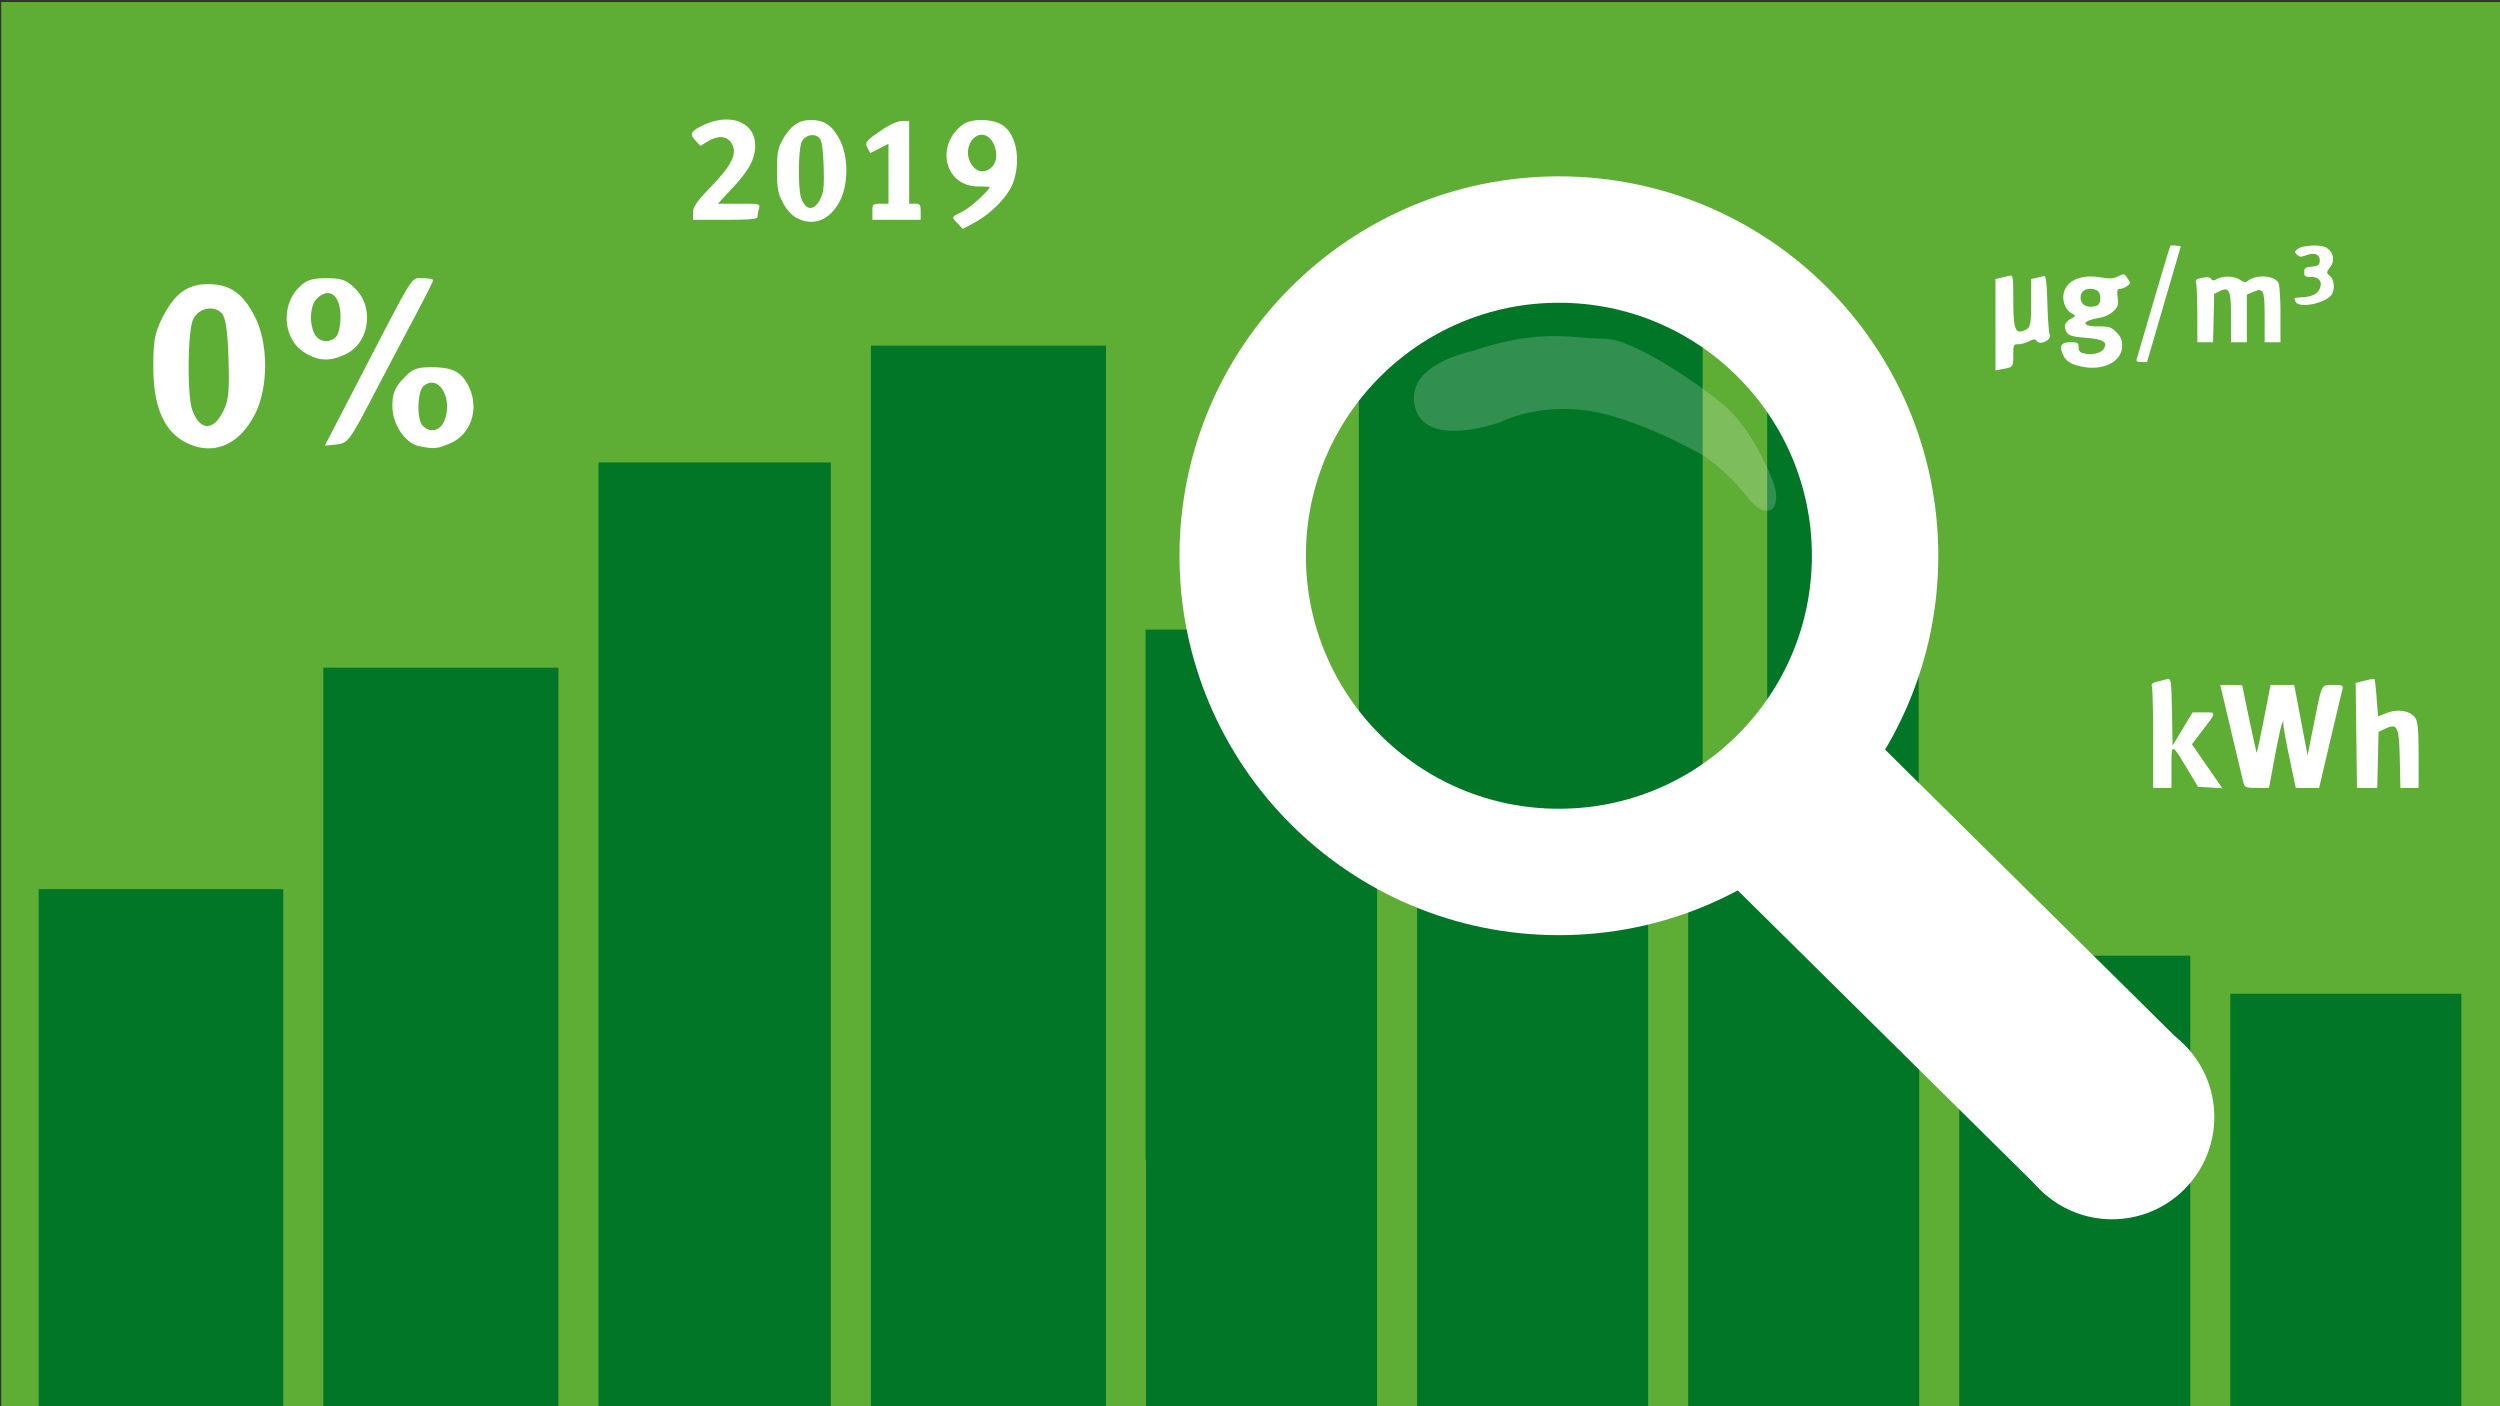
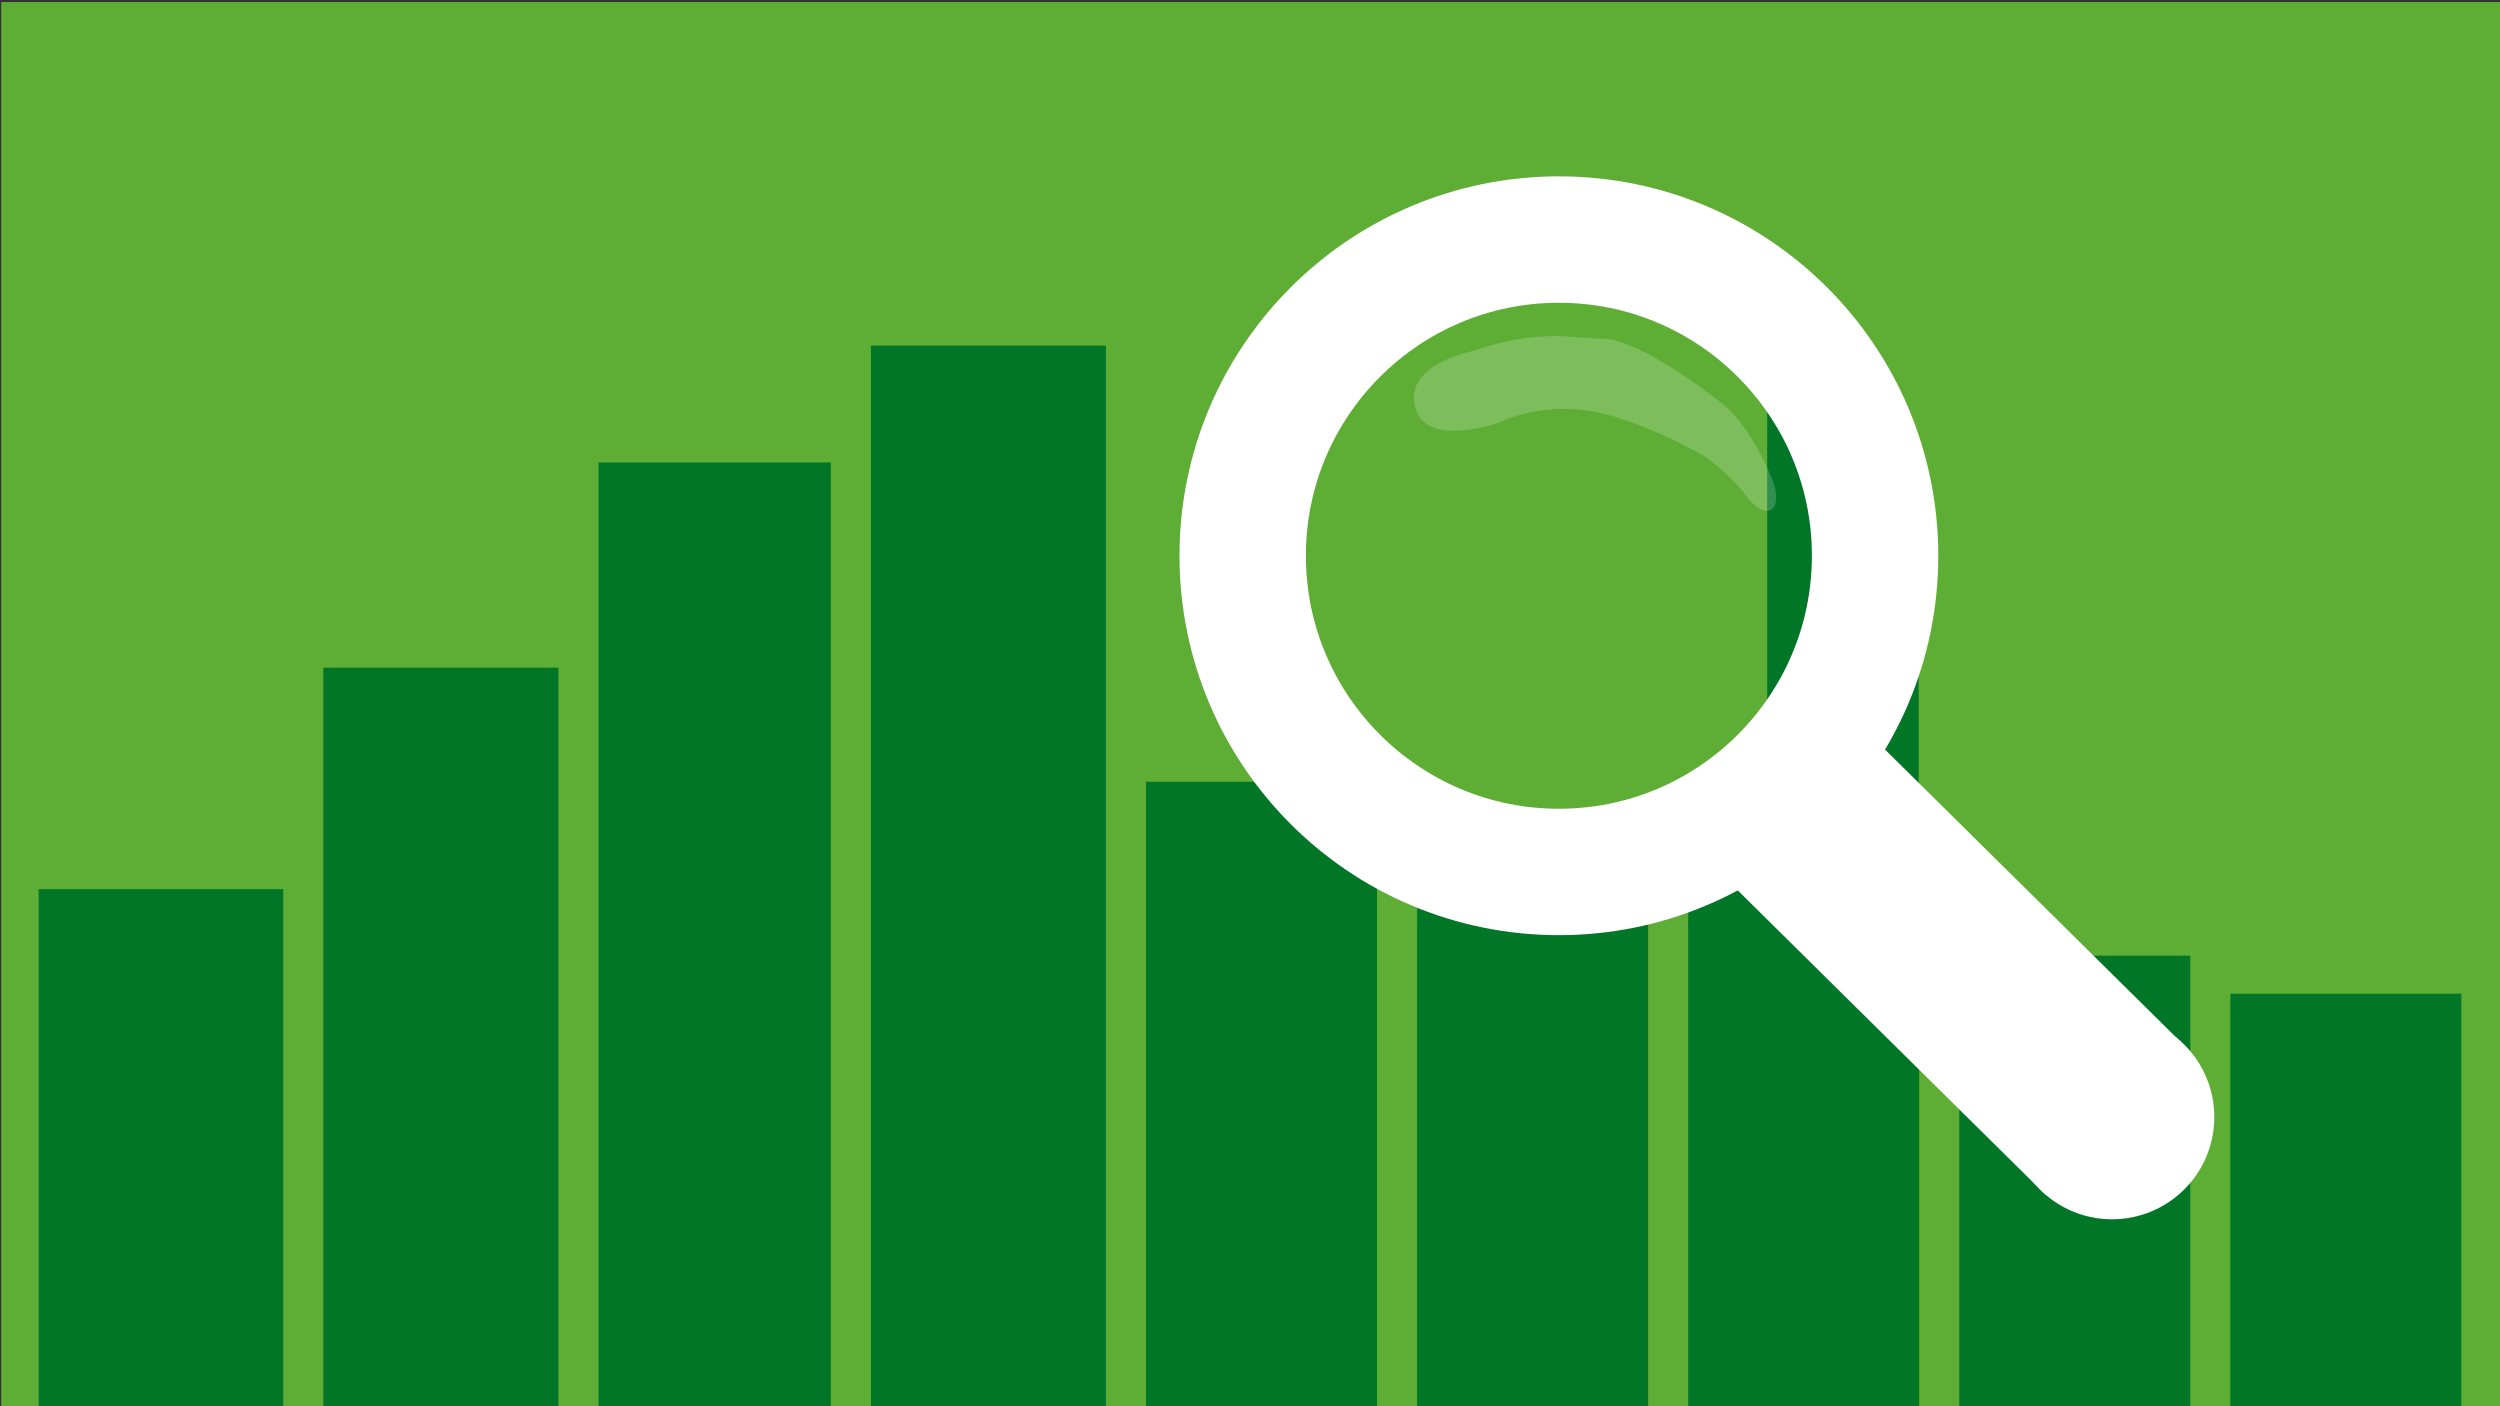
<svg xmlns="http://www.w3.org/2000/svg" width="1600" height="900">
  <rect width="100%" height="100%" fill="#333333" stroke="none" />
  <path fill="#5ead35" d="M.796 1.307H1608.44v904.137H.796z" />
  <path fill="#007626" d="M557.381 221.192h150.441v846.886H557.381zM733.476 500.333h147.832V971.03H733.476zM906.961 540.335h147.832v426.668H906.961z" />
-   <path fill="#007626" d="M733.154 402.938h89.569v339.144h-89.569zM869.681 177.711h220.009v358.276H869.681z" />
  <path fill="#007626" d="M1080.446 535.987h147.832v479.562h-147.832z" />
  <path fill="#007626" d="M1167.954 353.371h60.002V574.25h-60.002z" />
  <path fill="#007626" d="M1130.996 258.584h60.002v220.879h-60.002zM1253.932 611.642h147.832v387.045h-147.832zM1427.417 635.991h147.832v363.916h-147.832zM24.751 569.032h156.528v428.381H24.751zM206.932 427.287h150.441v566.049H206.932zM383.026 295.976h148.702v803.589H383.026z" />
  <path d="M942.04 224.764s-43.35 8.301-36.433 35.664c6.918 27.363 54.726 9.685 54.726 9.685s21.83-11.53 54.112-7.533c32.282 3.997 75.018 28.593 75.018 28.593s15.372 9.531 28.593 26.749c13.22 17.217 23.673 7.686 16.294-10.761-7.379-18.447-18.447-37.202-31.052-47.962-12.606-10.761-57.186-42.429-76.555-42.429-19.37 0-40.891-7.071-84.703 7.994z" opacity=".195" fill="#fff" />
  <g transform="matrix(1.278 0 0 1.278 39.212 23.792)" fill="#fff" stroke="#fff">
    <circle r="158.348" cy="259.694" cx="749.982" fill="none" stroke-width="63.304" />
    <circle r="50.157" cy="540.778" cx="1027.004" stroke-width="2.09" />
    <path stroke-width="2" d="M830.142 416.56l70.307-71.112 163.558 161.706-70.307 71.112z" />
  </g>
-   <path d="M118.242 282.81c-13.44-7.208-20.12-23.047-20.124-47.716-.003-16.887.98-22.196 5.927-31.992 7.835-15.516 16.344-21.551 29.965-21.256 13.61.296 21.754 6.203 29.302 21.256 8.462 16.875 8.481 44.706.042 61.59-10.29 20.584-27.574 27.527-45.112 18.119zm24.484-19.309c3.511-6.807 4.147-12.833 3.532-33.485-.511-17.18-1.807-26.46-4.079-29.198-4.742-5.717-14.832-3.889-18.472 3.348-3.684 7.322-4.067 49.25-.535 58.546 4.918 12.942 13.115 13.272 19.554.79zm125.685 22.08c-9.02-1.747-17.28-13.968-17.28-25.565 0-8.033 1.487-11.842 6.882-17.62 5.797-6.21 8.629-7.372 17.949-7.372 13.517 0 19.103 2.776 23.777 11.82 7.357 14.234 1.876 31.26-11.918 37.027-8.144 3.405-9.87 3.557-19.41 1.71zm16.149-16.707c5.41-14.236-4.018-29.66-13.378-21.887-4.195 3.483-4.617 21.52-.598 25.541 4.91 4.913 11.361 3.226 13.976-3.654zm-54.751-25.965c36.107-69.67 33.086-64.854 40.677-64.854 3.708 0 6.74.572 6.74 1.27 0 .698-5.803 12.181-12.897 25.517a9107.458 9107.458 0 00-27.146 51.545c-13.224 25.333-14.79 27.352-21.774 28.062l-7.525.764zm-34.876-17.265c-13.564-8.276-15.471-29.827-3.684-41.62 4.762-4.765 8.329-5.969 17.685-5.969 9.792 0 12.863 1.142 18.656 6.939 12.045 12.051 8.69 34.534-6.208 41.607-10.27 4.877-17.303 4.622-26.449-.957zm20.138-10.085c1.566-1.566 2.847-7.227 2.847-12.58 0-14.2-7.218-19.737-15.251-11.7-4.254 4.257-4.903 15.75-1.272 22.537 2.768 5.175 9.401 6.02 13.676 1.743zM612.741 142.852c-3.911-4.164-4.089-3.801 3.803-7.779 4.667-2.352 16.818-13.458 16.818-15.37 0-.2-3.262-.364-7.248-.364-21.376 0-27.92-26.132-9.91-39.578 5.1-3.808 17.34-3.971 24.262-.323 9.598 5.06 13.262 21.853 8.084 37.052-2.958 8.681-13.895 20.1-24.892 25.988l-7.496 4.014zm22.092-36.018c6.028-6.028 1.431-20.596-6.499-20.596-6.306 0-10.722 8.763-8.05 15.972 2.839 7.659 9.422 9.751 14.549 4.624zm-125.072 32.56c-3.291-1.765-6.442-5.307-8.804-9.896-3.128-6.08-3.675-9.13-3.661-20.423.014-11.407.531-14.188 3.678-19.765 5.122-9.08 10.455-12.668 18.565-12.492 8.44.183 13.49 3.844 18.172 13.174 5.247 10.459 5.259 27.708.024 38.172-6.38 12.758-17.099 17.06-27.975 11.23zm15.184-11.968c2.177-4.219 2.571-7.954 2.19-20.754-.317-10.648-1.12-16.399-2.53-18.096-2.94-3.543-9.197-2.41-11.455 2.075-2.284 4.538-2.522 30.525-.331 36.285 3.05 8.022 8.132 8.227 12.126.49zm-81.363 8.62c0-3.775 2.144-6.857 11.669-16.779 13.554-14.119 16.936-21.477 12.784-27.814-2.998-4.575-8.548-4.91-15.108-.91l-4.63 2.824-3.248-3.456c-3.84-4.088-3.111-5.734 4.15-9.372 17.53-8.784 34.104-2.672 34.104 12.576 0 8.588-3.99 16-14.885 27.647l-8.99 9.61h13.58c13.366 0 13.567.054 12.694 3.31-.488 1.821-.896 4.138-.907 5.15-.015 1.382-5.131 1.838-20.617 1.838h-20.596zm114.75-.524c0-4.904.246-5.15 5.15-5.15h5.149V92.063l-5.832 2.974-5.831 2.975-1.593-2.975c-2.08-3.888-1.407-4.782 8.853-11.749 5.425-3.684 10.332-5.877 13.149-5.877h4.494v52.961h3.678c3.223 0 3.678.638 3.678 5.15v5.148h-30.894zM1277.106 207.813v-29.25l3.483-.775c1.916-.427 4.481-1.046 5.7-1.376 2.029-.55 2.217.798 2.217 15.86 0 17.415 1.199 21.287 6.054 19.559 5.013-1.785 5.346-2.922 5.346-18.247v-15.021l3.484-.763c1.915-.42 4.143-.963 4.95-1.206 1.046-.317 1.613 4.704 1.981 17.522.284 9.88.953 18.924 1.487 20.096 1.424 3.128-5.859 6.905-8.102 4.203-1.327-1.6-1.982-1.595-5.131.033-1.985 1.026-5.063 1.866-6.84 1.866-3.065 0-3.229.35-3.229 6.892 0 7.684-.03 7.724-6.66 8.967l-4.74.89zm53.833 26.525c-6.14-1.482-9.05-3.546-10.737-7.619-2.332-5.63-1.003-7.671 4.998-7.671 4.592 0 5.106.317 5.106 3.142 0 2.247.853 3.357 2.991 3.894 5.294 1.328 11.191.078 13.072-2.772 2.878-4.36-.308-6.294-11.807-7.164-7.342-.555-10.294-1.316-11.5-2.965-2.612-3.572-1.887-6.768 2.047-9.026 3.615-2.074 3.63-2.126.95-3.461-3.84-1.914-6.28-7.651-5.354-12.586 1.614-8.604 11.11-12.793 23.973-10.577 5.633.97 7.847.825 10.938-.717 3.732-1.861 3.954-1.813 5.996 1.303 2.004 3.06 1.99 3.331-.268 4.983-1.314.96-3.35 1.746-4.524 1.746-1.777 0-2.03.943-1.503 5.616.554 4.92.202 6.017-2.843 8.839-1.912 1.772-5.544 3.555-8.072 3.964-12.304 1.987-13.118 5.648-1.257 5.648 6.736 0 8.053.43 11.325 3.702 2.84 2.84 3.703 4.866 3.703 8.694 0 10.466-12.69 16.537-27.233 13.027zm11.297-38.859c2.367-.908 2.686-6.909.483-9.111-.836-.836-3.002-1.52-4.813-1.52-3.983 0-6.333 2.115-6.333 5.7 0 4.846 4.936 7.129 10.663 4.931zm25.322 34.019c.38-1.22 5.256-17.837 10.837-36.929 5.58-19.091 10.386-34.952 10.68-35.245.293-.293 1.909-.348 3.59-.121l3.057.411-10.814 37.05-10.815 37.05h-3.612c-2.858 0-3.468-.462-2.923-2.216zm38.73-27.867c-.012-9.579-.35-18.662-.759-20.185-.641-2.39-.1-2.89 3.956-3.65 3.194-.6 5.008-.381 5.665.682.759 1.227 1.582 1.236 3.815.04 4.04-2.161 10.911-1.886 14.688.588 2.408 1.578 3.65 1.757 4.915.707 5.234-4.344 17.075-3.616 19.656 1.207.705 1.317 1.282 10.412 1.282 20.212v17.816h-10.133V203.37c0-17.815-.676-19.353-7.284-16.575l-4.116 1.731v30.522h-10.134V203.37c0-17.848-.927-20.035-7.217-17.024l-3.55 1.698-.355 15.502-.356 15.502h-10.055zm62.853-8.653c-.422-1.102-.765-2.1-.762-2.217 0-.118 2.299-.344 5.1-.503 6.323-.36 9.924-2.214 11.282-5.81 1.635-4.326-.627-7.2-5.666-7.2-3.808 0-4.389-.409-4.389-3.09 0-2.657.666-3.146 4.75-3.483 3.694-.306 4.834-.981 5.128-3.038.633-4.43-2.9-6.331-8.2-4.414-3.771 1.363-4.782 1.331-6.314-.202-1.588-1.588-1.56-2.043.216-3.517 3.21-2.665 15.219-3.208 18.816-.851 4.412 2.89 5.346 8.102 2.213 12.34-2.524 3.414-2.525 3.466-.079 5.68 2.789 2.523 3.239 8.961.846 12.097-4.333 5.678-21.19 8.77-22.941 4.208zM1378.013 472.91c0-17.252-.368-32.33-.82-33.504-.557-1.454.495-2.45 3.296-3.119 2.263-.54 5.25-1.32 6.638-1.731 2.296-.681 2.56 1.206 2.93 20.94l.405 21.688 6.392-10.618 6.391-10.618h7.243c8.215 0 8.27-.515-1.285 12.024l-6.373 8.364 9.73 14.054 9.731 14.054-7.783-.449-7.783-.448-6.895-11.506c-10.047-16.763-10.1-16.77-10.1-1.236v13.474H1378.013zm57.648 27.42c-.545-2.172-4.077-17-7.849-32.953l-6.858-29.004h7.089c3.899 0 7.092.165 7.095.366.022 1.34 8.77 42.581 9.1 42.903.228.221 2.328-9.424 4.668-21.433l4.254-21.836h15.133l4.272 22.537 4.272 22.536 3.92-19.521c5.467-27.236 4.644-25.552 12.495-25.552 6.19 0 6.601.234 5.797 3.295-.477 1.813-4.006 16.642-7.843 32.953l-6.977 29.658h-14.951l-3.913-18.673c-2.152-10.27-3.945-19.992-3.984-21.603l-.072-2.929-1.108 2.93c-.61 1.61-2.666 11.331-4.57 21.602l-3.462 18.673h-7.758c-7.205 0-7.83-.282-8.75-3.95zm72.386-29.652l-.419-33.602 5.812-1.473c3.196-.81 6.01-1.275 6.253-1.031.244.243.85 5.723 1.348 12.177l.905 11.734 5.554-2.182c6.958-2.733 15.108-1.405 18.165 2.96 1.755 2.506 2.24 7.716 2.24 24.108v20.91h-11.63l-.41-18.516c-.463-20.903-1.522-23.109-9.312-19.38l-4.279 2.048-.411 17.924-.411 17.924h-12.986z" fill="#fff" />
</svg>